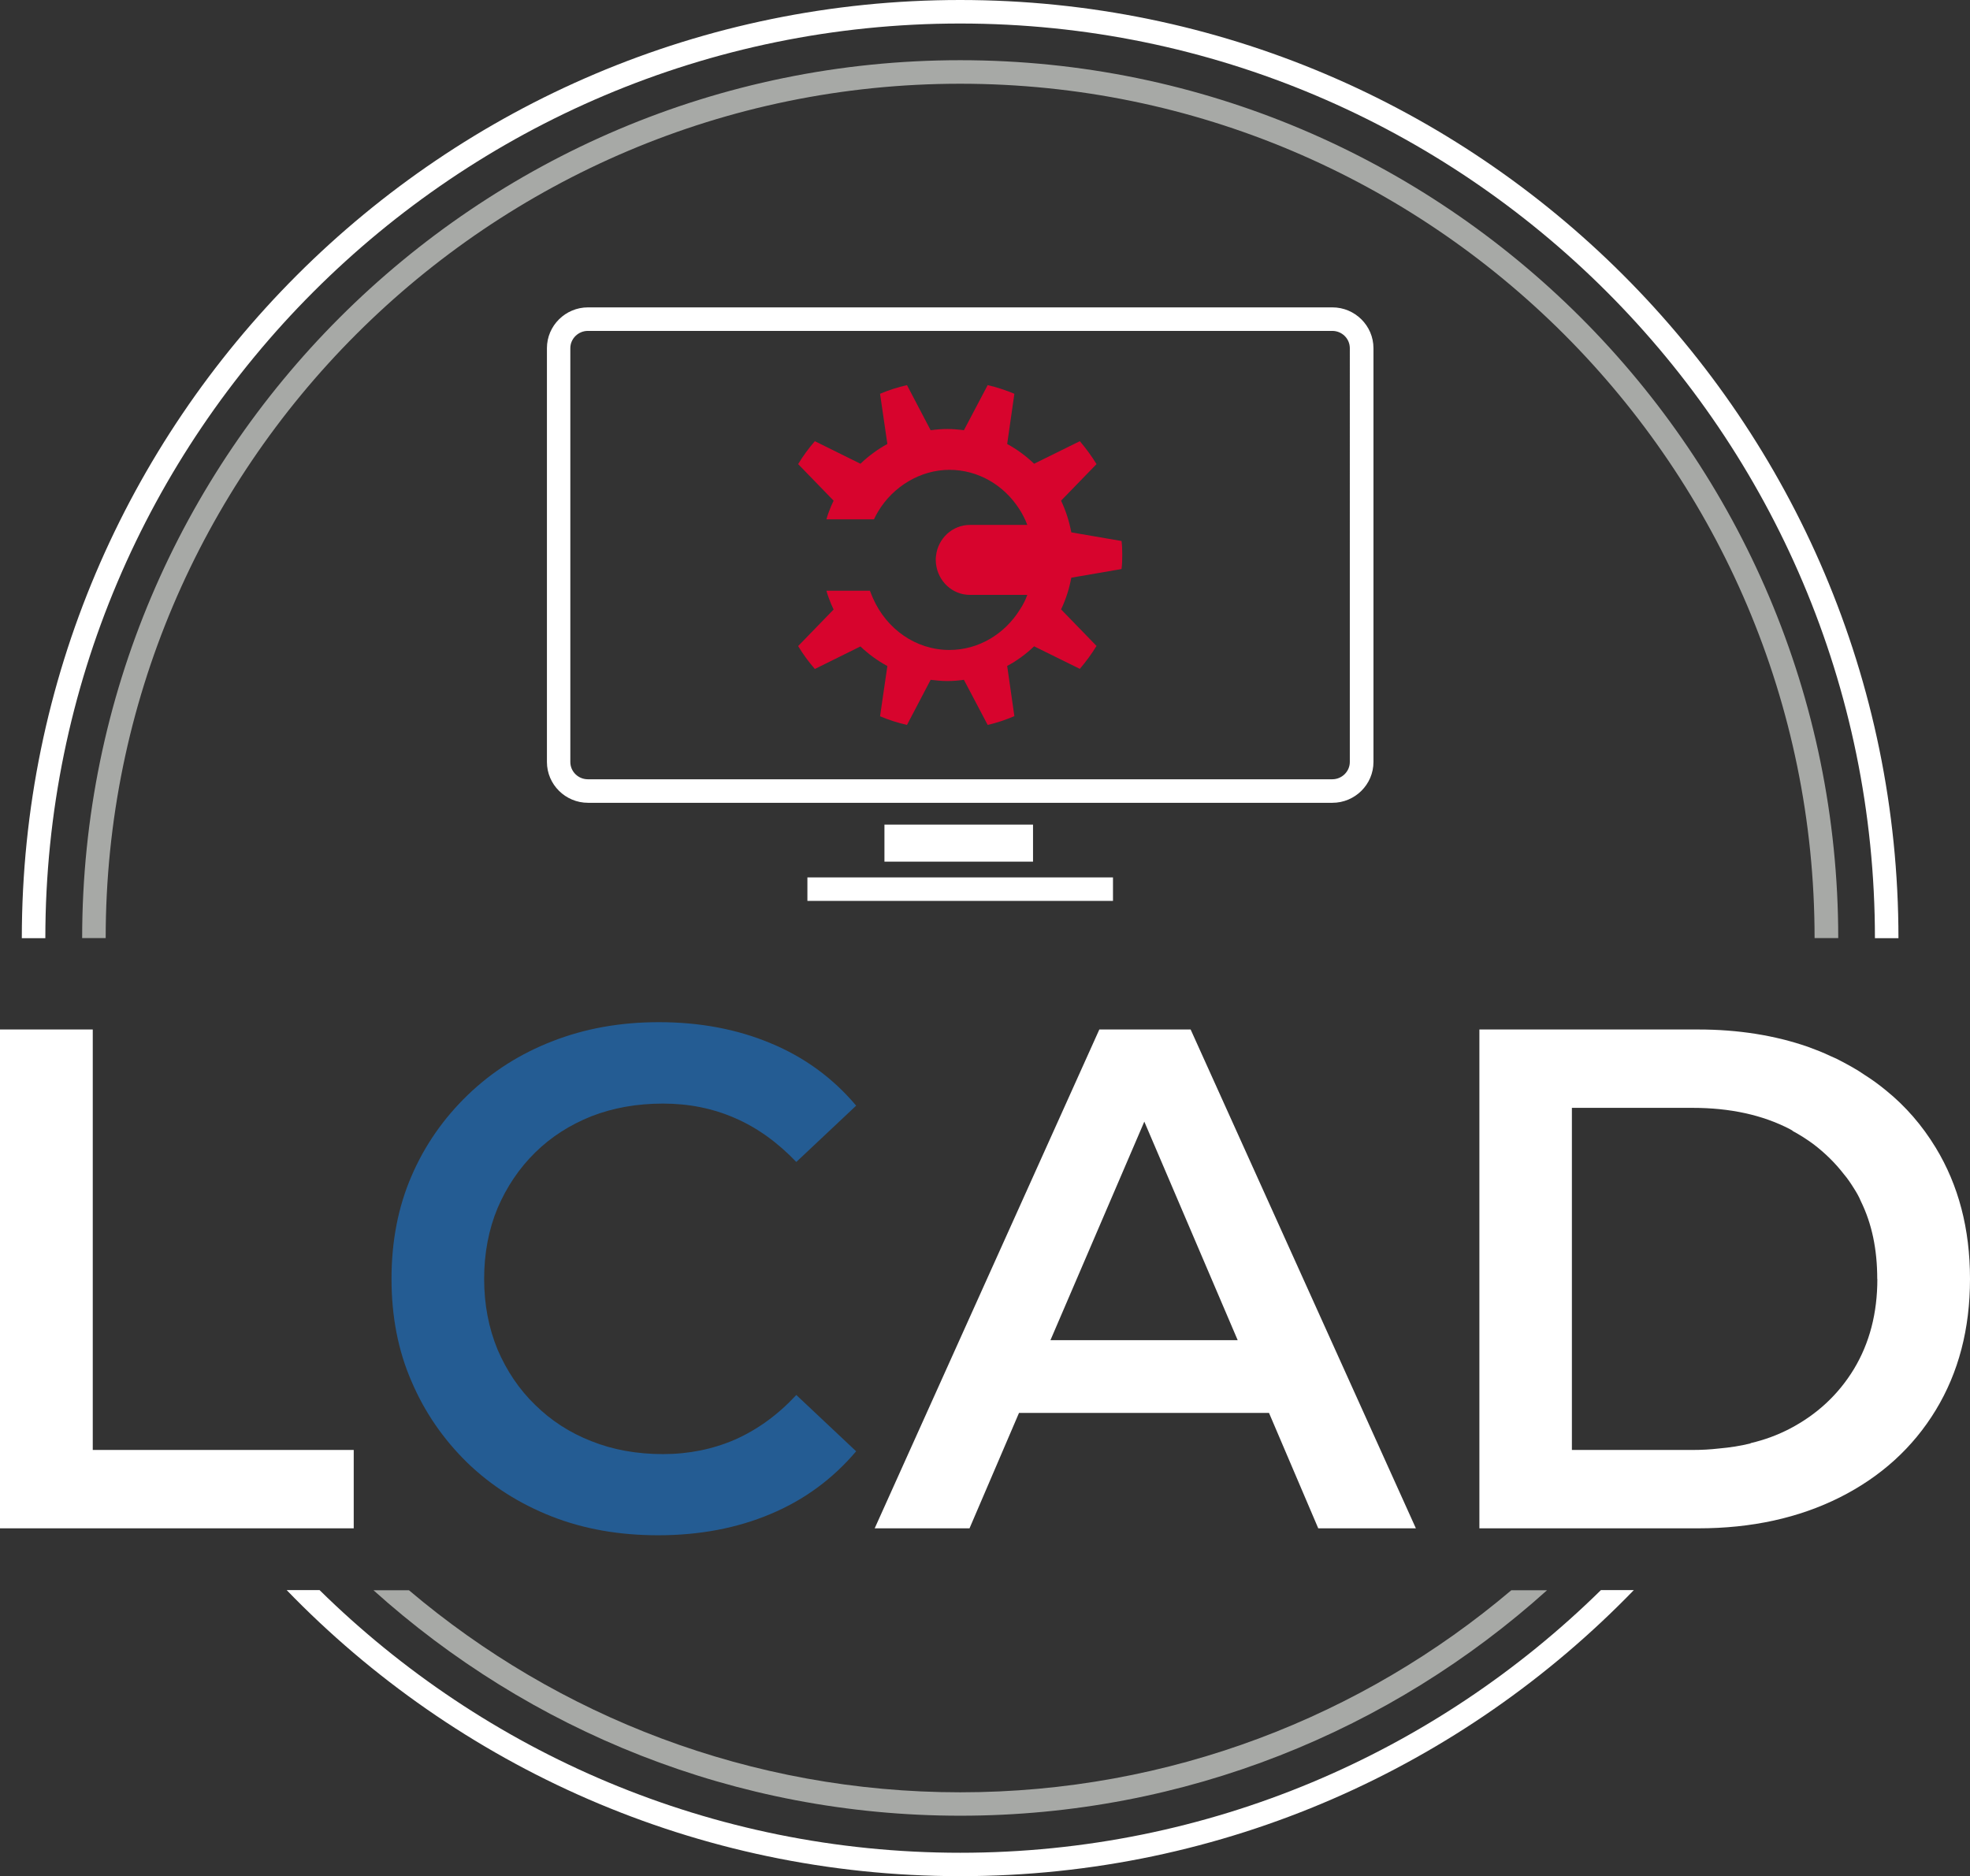
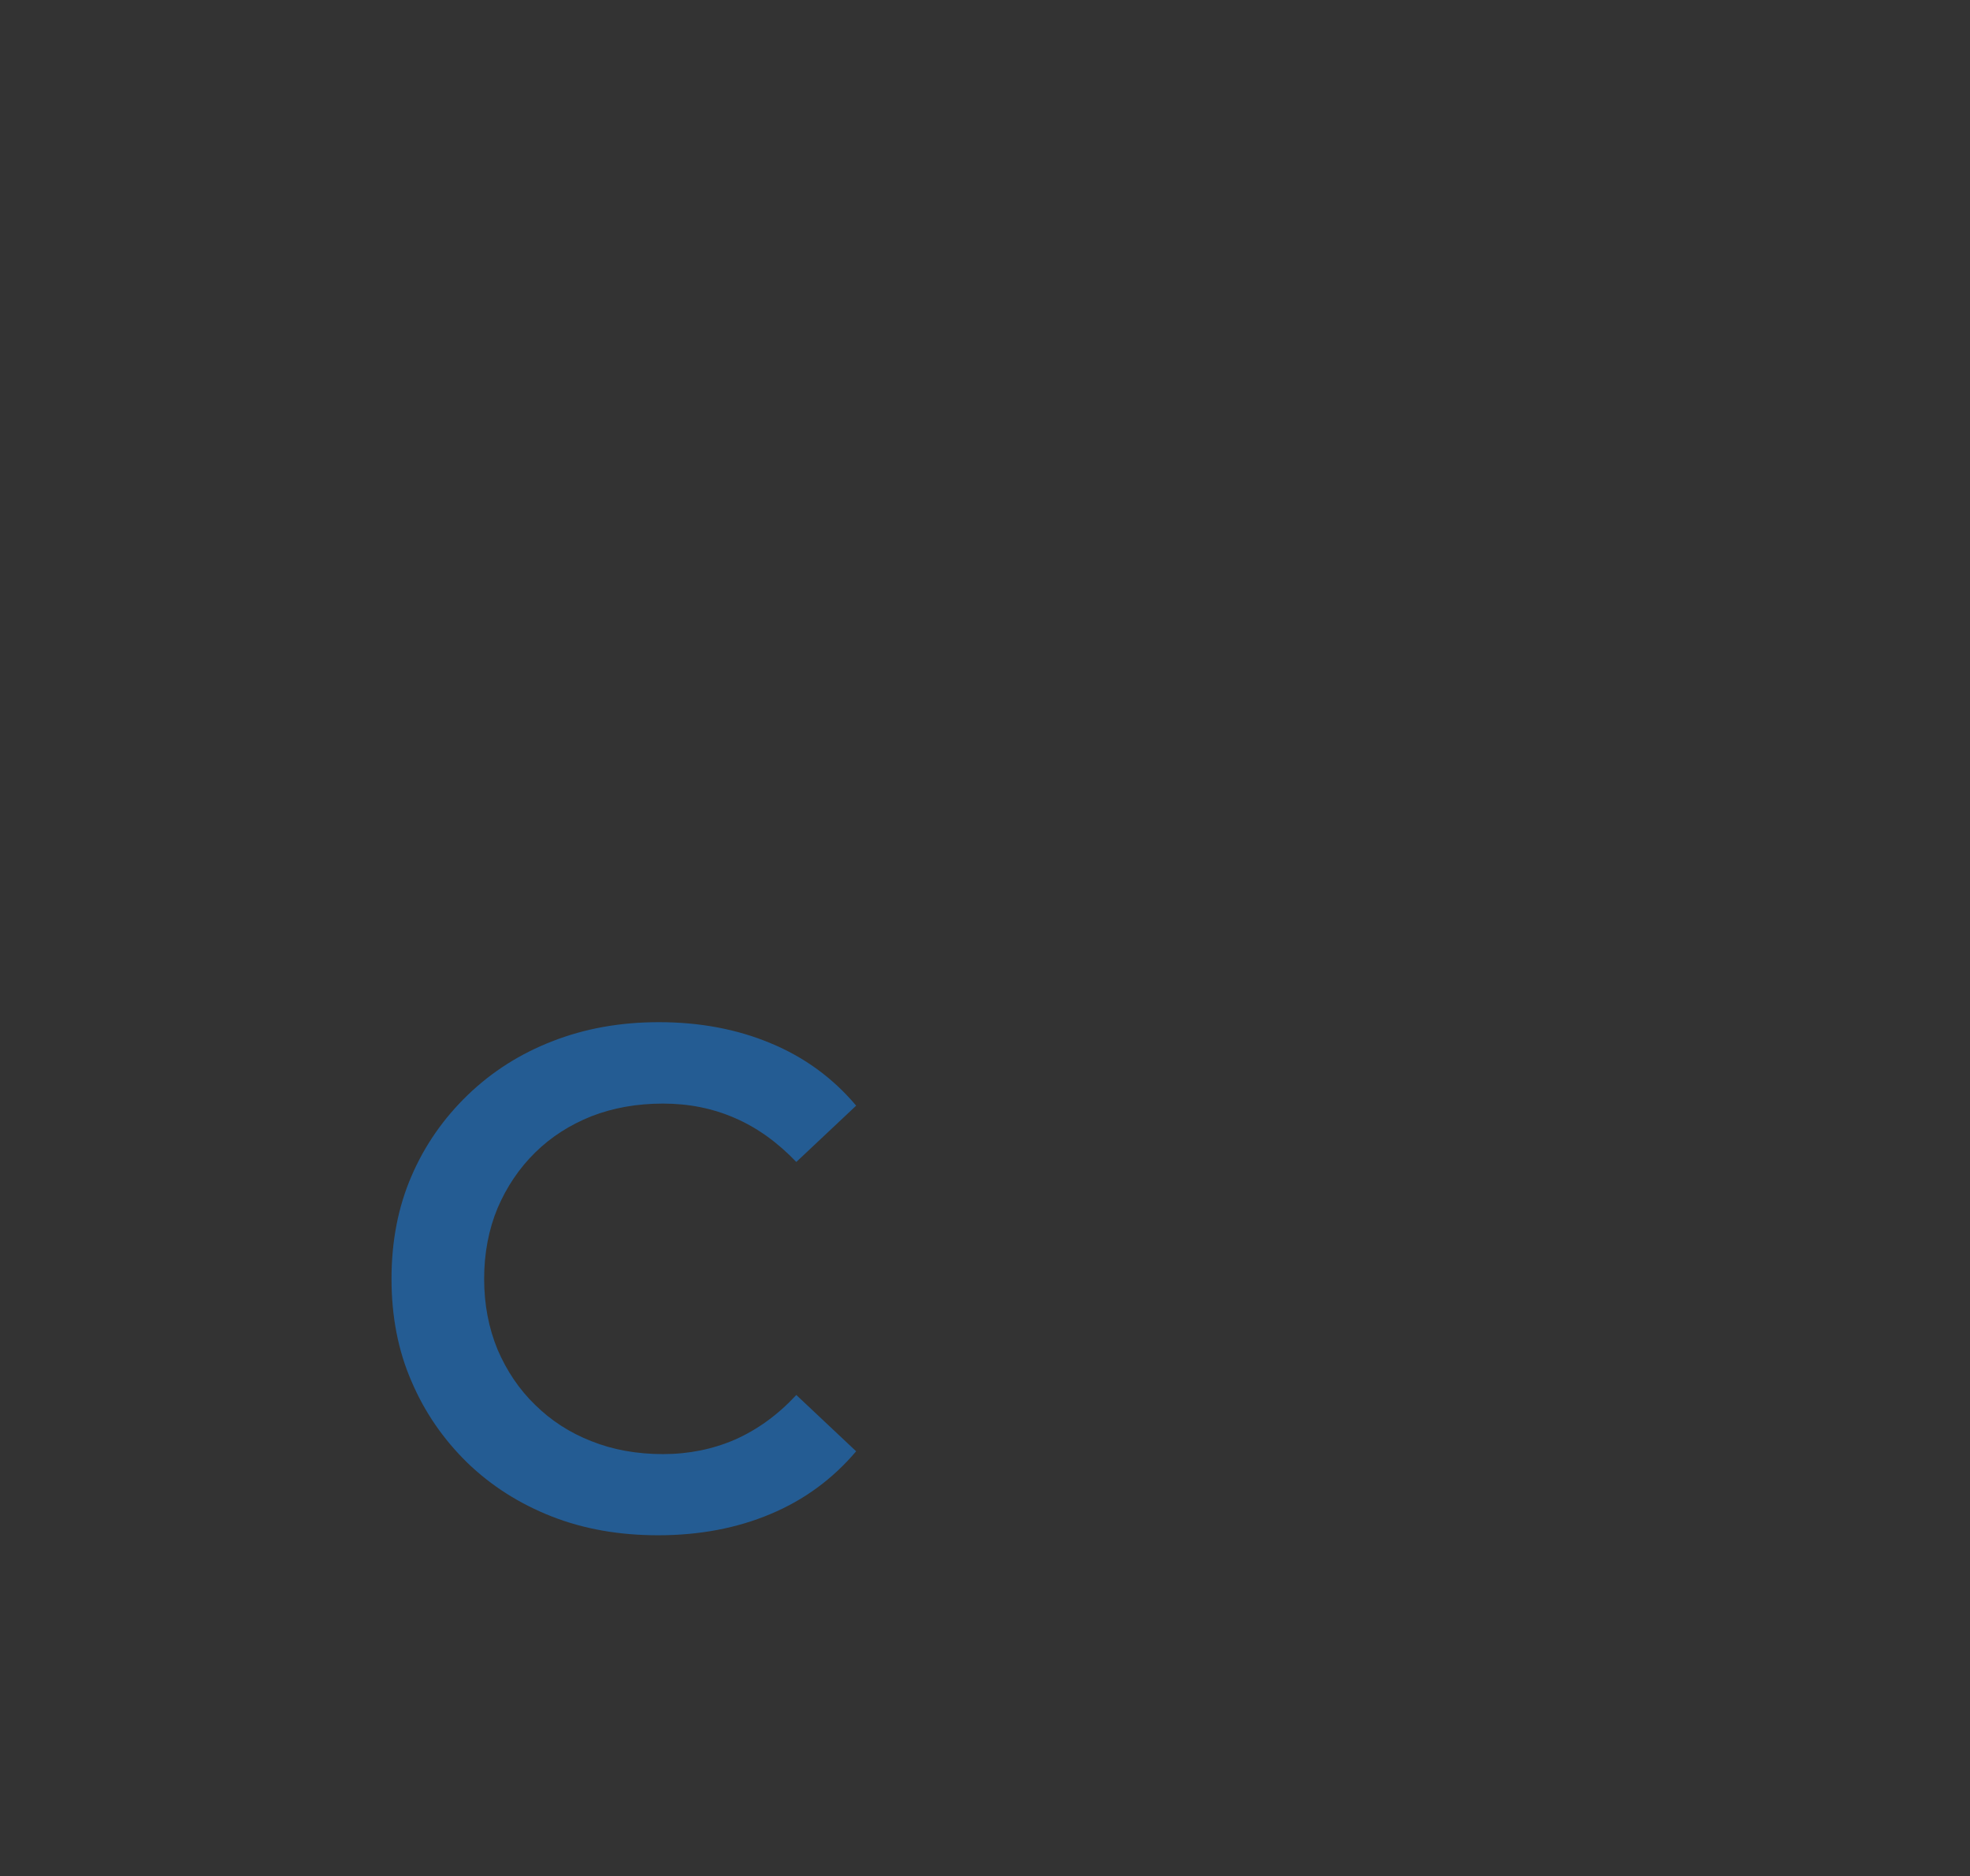
<svg xmlns="http://www.w3.org/2000/svg" xmlns:ns1="http://sodipodi.sourceforge.net/DTD/sodipodi-0.dtd" xmlns:ns2="http://www.inkscape.org/namespaces/inkscape" id="Layer_2" data-name="Layer 2" viewBox="0 0 161.62 153.95" ns1:docname="Asset 1.svg" ns2:export-filename="Asset 1.svg" ns2:export-xdpi="100" ns2:export-ydpi="100" ns2:version="1.4.2 (ebf0e940, 2025-05-08)">
  <rect x="0" y="0" width="161.62" height="153.95" fill="#333333" stroke="none" />
  <defs id="defs1">
    <style id="style1">      .cls-1 {        fill: #245c93;      }      .cls-1, .cls-2, .cls-3, .cls-4 {        stroke-width: 0px;      }      .cls-2, .cls-3 {        fill: #2b2b2b;      }      .cls-3 {        opacity: .58;      }      .cls-4 {        fill: #d9042b;      }    </style>
  </defs>
  <g id="OBJECTS">
    <g id="g4">
-       <path class="cls-3" d="M150.8,76.97h-1.93c0-38.66-31.46-70.1-70.1-70.1S8.67,38.31,8.67,76.97h-1.93C6.75,37.25,39.05,4.94,78.78,4.94s72.03,32.31,72.03,72.03ZM78.78,147.06c-17.23,0-33.02-6.24-45.23-16.58h-2.91c12.77,11.49,29.65,18.5,48.14,18.5s35.37-7.01,48.14-18.5h-2.93c-12.21,10.34-28,16.58-45.21,16.58Z" id="path1" style="fill:#fcfffa;fill-opacity:1;opacity:0.58" />
-       <path class="cls-4" d="M92.01,44.38c.05.38.06.77.06,1.15s-.01.78-.06,1.16l-4.12.71c-.17.92-.45,1.79-.84,2.6l2.91,3c-.41.67-.87,1.29-1.37,1.88l-3.75-1.85c-.66.63-1.4,1.18-2.21,1.61l.59,4.12c-.71.3-1.44.55-2.19.72l-1.95-3.7c-.45.06-.9.1-1.37.1s-.91-.05-1.36-.1l-1.94,3.7c-.76-.17-1.5-.41-2.21-.71l.6-4.12c-.81-.44-1.55-.98-2.21-1.61l-3.74,1.85c-.51-.59-.97-1.21-1.37-1.88l2.91-3c-.14-.29-.27-.59-.38-.9-.08-.21-.15-.42-.21-.64h3.57c.08.22.17.43.26.64,1.11,2.5,3.5,4.22,6.26,4.22,2.41,0,4.54-1.32,5.78-3.31.14-.21.26-.42.37-.64.09-.19.17-.37.24-.57h-4.71c-1.44,0-2.62-1.12-2.78-2.55-.01-.11-.02-.21-.02-.32s0-.21.02-.32c.15-1.43,1.34-2.55,2.78-2.55h4.71c-.08-.23-.19-.46-.3-.68-.11-.23-.24-.44-.37-.64-1.25-1.94-3.35-3.2-5.72-3.2s-4.62,1.36-5.85,3.42c-.12.21-.24.42-.34.64h-3.9c.06-.22.13-.43.21-.64.11-.3.24-.6.38-.89l-2.91-3c.4-.67.86-1.29,1.37-1.88l3.74,1.85c.66-.63,1.4-1.18,2.21-1.62l-.6-4.12c.71-.3,1.45-.54,2.21-.71l1.94,3.7c.45-.06.91-.1,1.36-.1s.92.04,1.37.1l1.95-3.7c.75.17,1.49.42,2.19.71l-.59,4.12c.81.44,1.55.99,2.21,1.62l3.75-1.85c.5.59.96,1.21,1.37,1.88l-2.91,3c.39.82.67,1.69.84,2.6l4.12.71Z" id="path2" style="fill:#d7042d;fill-opacity:1" />
      <path class="cls-1" d="M60.3,118.12c-1.83.79-3.79,1.19-5.91,1.19s-4.1-.35-5.87-1.06c-1.77-.69-3.31-1.69-4.62-2.98-1.31-1.27-2.33-2.79-3.08-4.54-.73-1.77-1.1-3.7-1.1-5.8s.37-4.04,1.1-5.8c.75-1.75,1.77-3.27,3.08-4.56,1.31-1.29,2.85-2.27,4.62-2.98,1.77-.69,3.74-1.04,5.87-1.04s4.08.39,5.91,1.19c1.83.79,3.5,2,5.03,3.6l4.91-4.62c-1.91-2.27-4.24-3.97-7.01-5.12-2.77-1.16-5.83-1.73-9.18-1.73-3.16,0-6.06.52-8.72,1.56-2.64,1.02-4.97,2.5-6.95,4.41-1.98,1.91-3.54,4.14-4.62,6.66-1.1,2.54-1.64,5.35-1.64,8.43s.54,5.89,1.64,8.41c1.08,2.54,2.62,4.76,4.58,6.68,1.98,1.91,4.29,3.37,6.93,4.41,2.66,1.04,5.56,1.54,8.72,1.54,3.39,0,6.47-.58,9.24-1.75,2.77-1.16,5.1-2.89,7.01-5.14l-4.91-4.62c-1.52,1.64-3.2,2.85-5.03,3.66Z" id="path3" style="fill:#245c93;fill-opacity:1" />
-       <path class="cls-2" d="M72.56,70.7v-3.04h12.19v3.04h-12.19ZM109.31,65.87h-61.07c-1.85,0-3.37-1.5-3.37-3.35V28.57c0-1.85,1.52-3.35,3.37-3.35h61.07c1.85,0,3.37,1.5,3.37,3.35v33.95c0,1.85-1.52,3.35-3.37,3.35ZM48.23,63.94h61.07c.79,0,1.44-.64,1.44-1.42V28.57c0-.79-.65-1.42-1.44-1.42h-61.07c-.79,0-1.44.64-1.44,1.42v33.95c0,.79.65,1.42,1.44,1.42ZM91.31,71.99h-25.07v1.93h25.07v-1.93ZM78.77,1.93c41.38,0,75.05,33.66,75.05,75.05h1.93C155.75,34.52,121.2,0,78.77,0S1.79,34.52,1.79,76.98h1.93C3.72,35.58,37.39,1.93,78.77,1.93ZM78.78,152.02c-20.45,0-39.01-8.22-52.56-21.55h-2.7c13.98,14.46,33.6,23.47,55.26,23.47s41.26-9.01,55.26-23.47h-2.7c-13.55,13.32-32.12,21.55-52.56,21.55ZM161.62,104.94c0,4.1-.94,7.68-2.81,10.76-1.87,3.08-4.51,5.47-7.87,7.16-3.37,1.69-7.24,2.54-11.61,2.54h-17.96v-40.93h17.96c3.27,0,6.28.48,8.99,1.42.62.23,1.23.46,1.83.75.27.12.54.23.79.37.71.37,1.41.75,2.04,1.19.62.39,1.19.81,1.75,1.27,1.62,1.31,2.98,2.89,4.08,4.7,1.87,3.08,2.81,6.66,2.81,10.76ZM154.01,104.94c0-2.43-.44-4.54-1.35-6.39-.15-.37-.35-.71-.56-1.04-.25-.4-.52-.81-.83-1.17-.71-.92-1.54-1.73-2.48-2.45-.54-.4-1.12-.77-1.73-1.1v-.02c-.06-.04-.13-.08-.21-.12-2.25-1.17-4.91-1.75-7.99-1.75h-9.9v28.07h9.9c.75,0,1.46-.04,2.16-.12.9-.08,1.77-.21,2.6-.42v-.02c1.16-.27,2.23-.67,3.23-1.19,2.23-1.17,3.99-2.81,5.26-4.91,1.27-2.12,1.91-4.56,1.91-7.37ZM79.54,125.4h-7.78l18.43-40.93h7.49l18.48,40.93h-8.01l-4.04-9.47h-20.51l-4.06,9.47ZM86.18,109.96h15.36l-7.66-17.93-7.7,17.93ZM29.02,118.97H7.61v-34.5H0v40.93h29.02v-6.43Z" id="path4" style="fill:#ffffff;fill-opacity:1" ns2:label="path4" />
    </g>
  </g>
</svg>